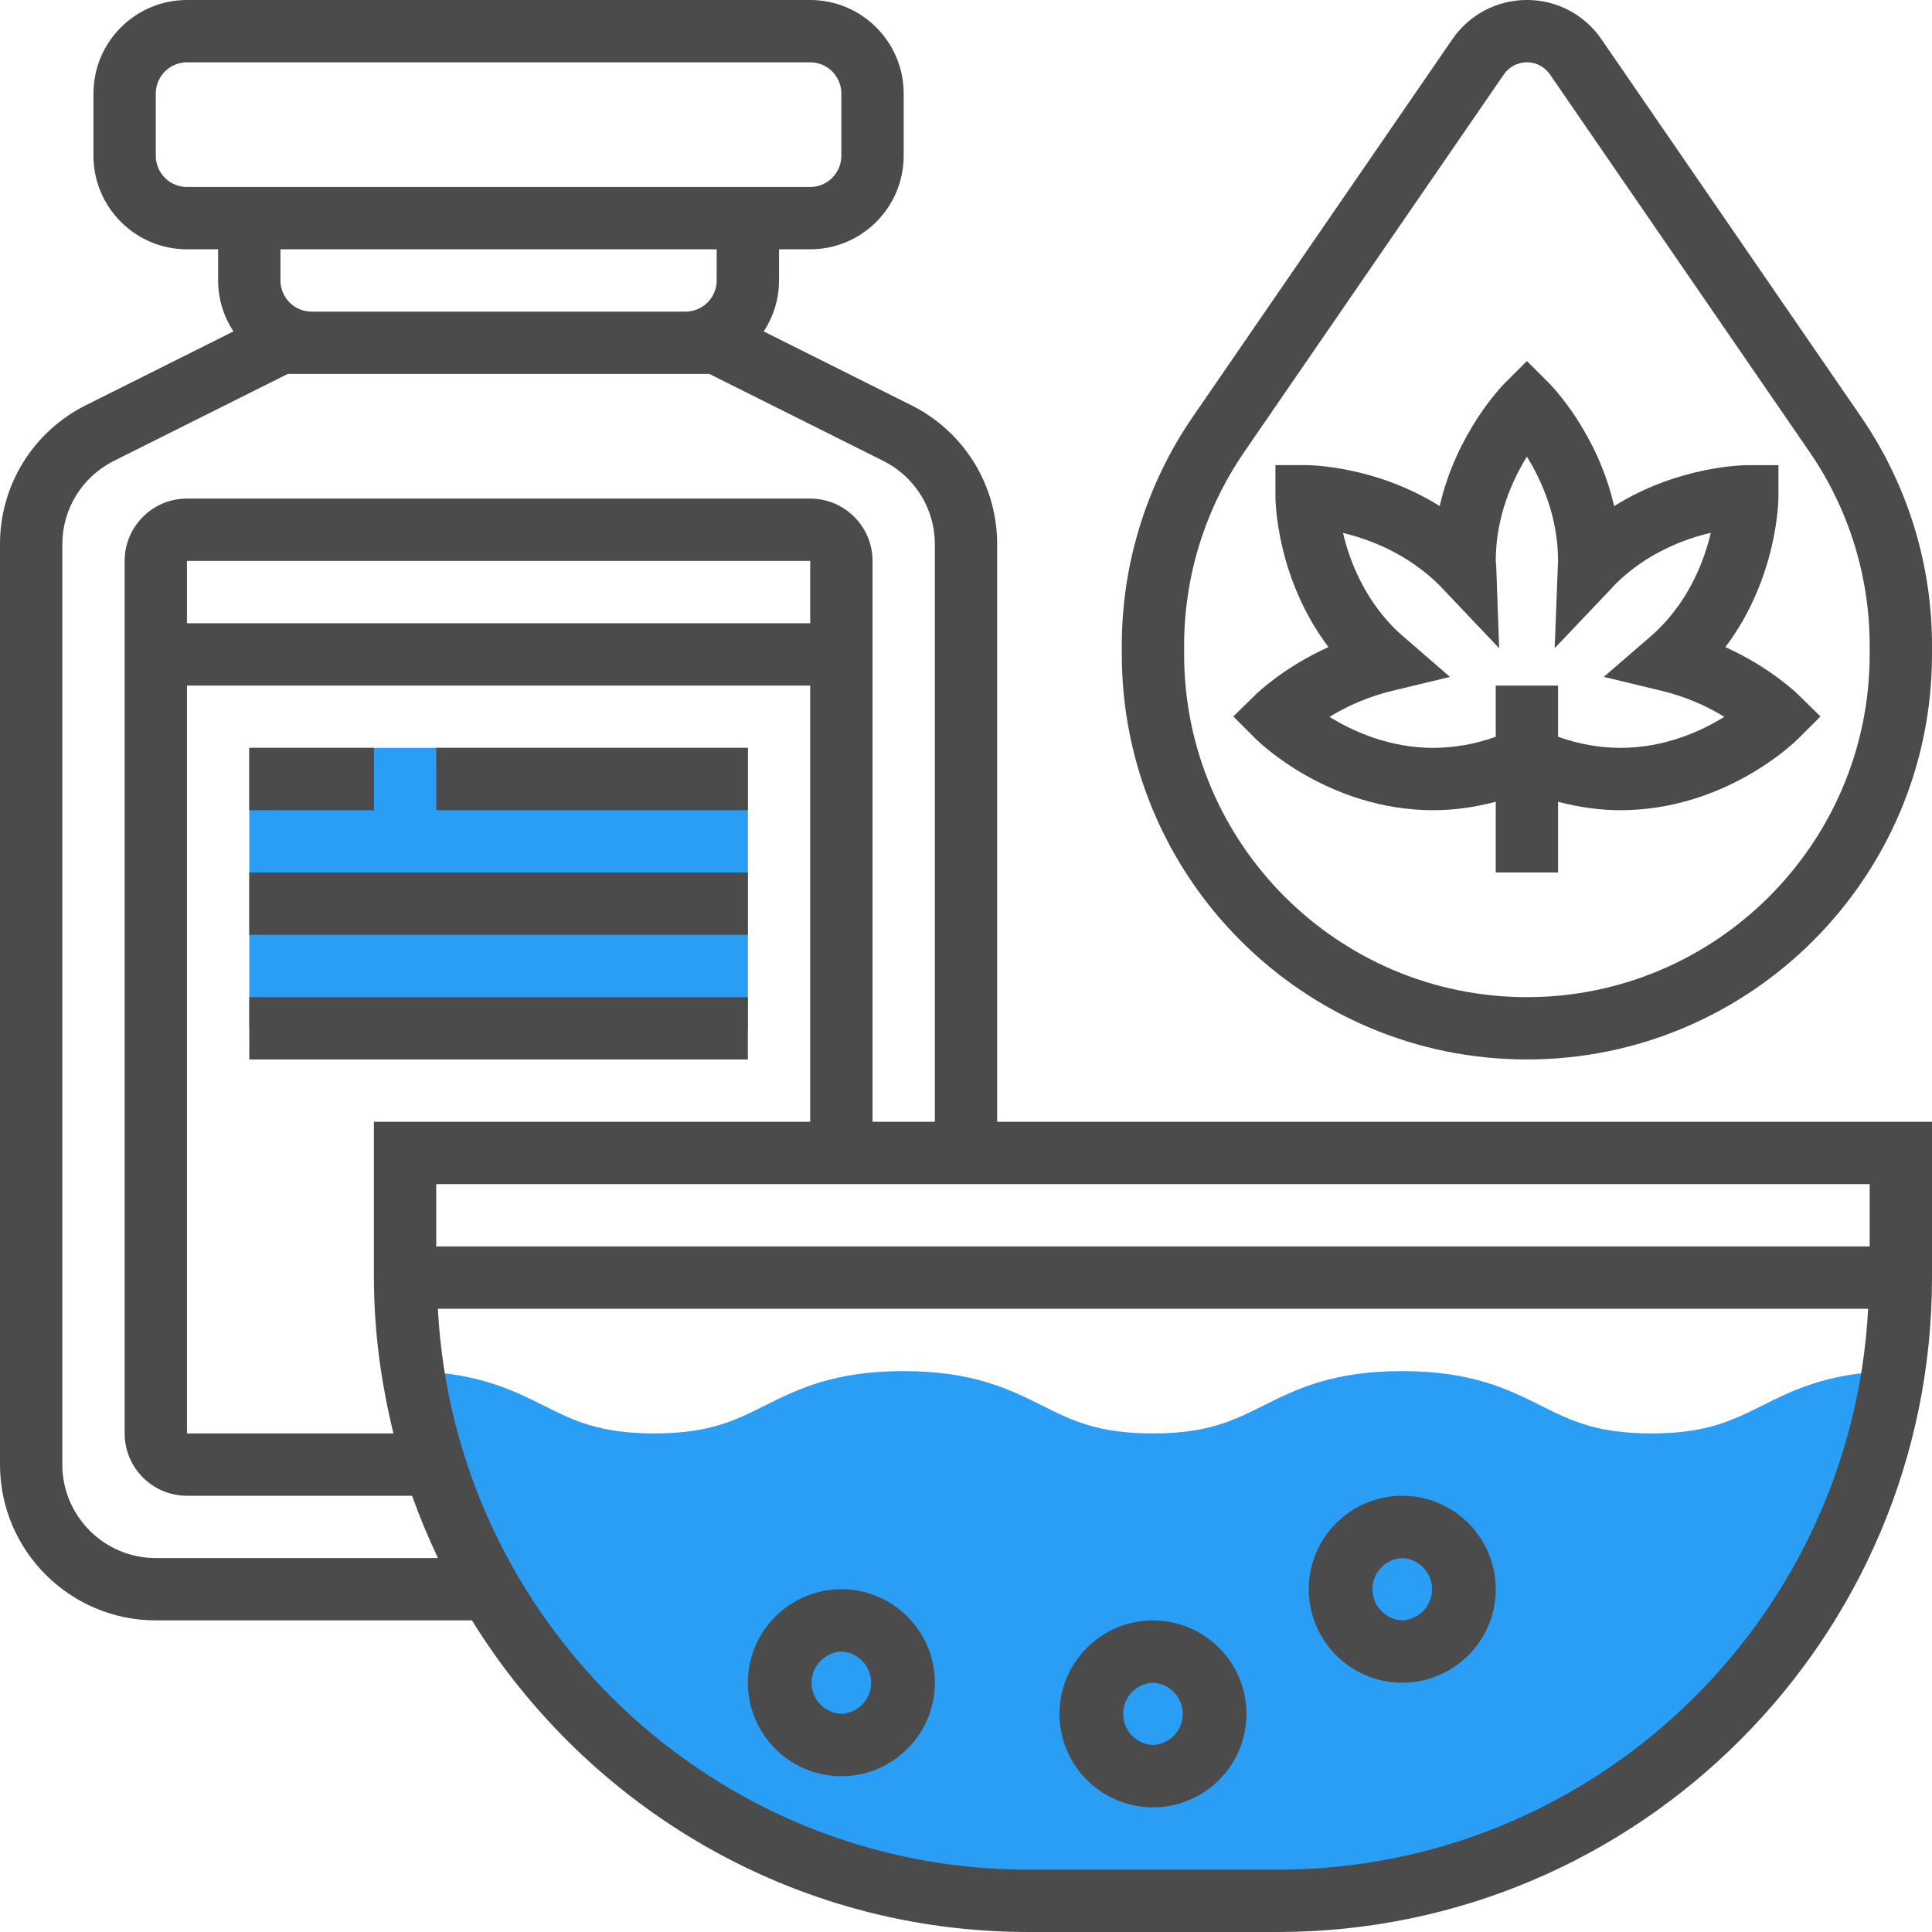
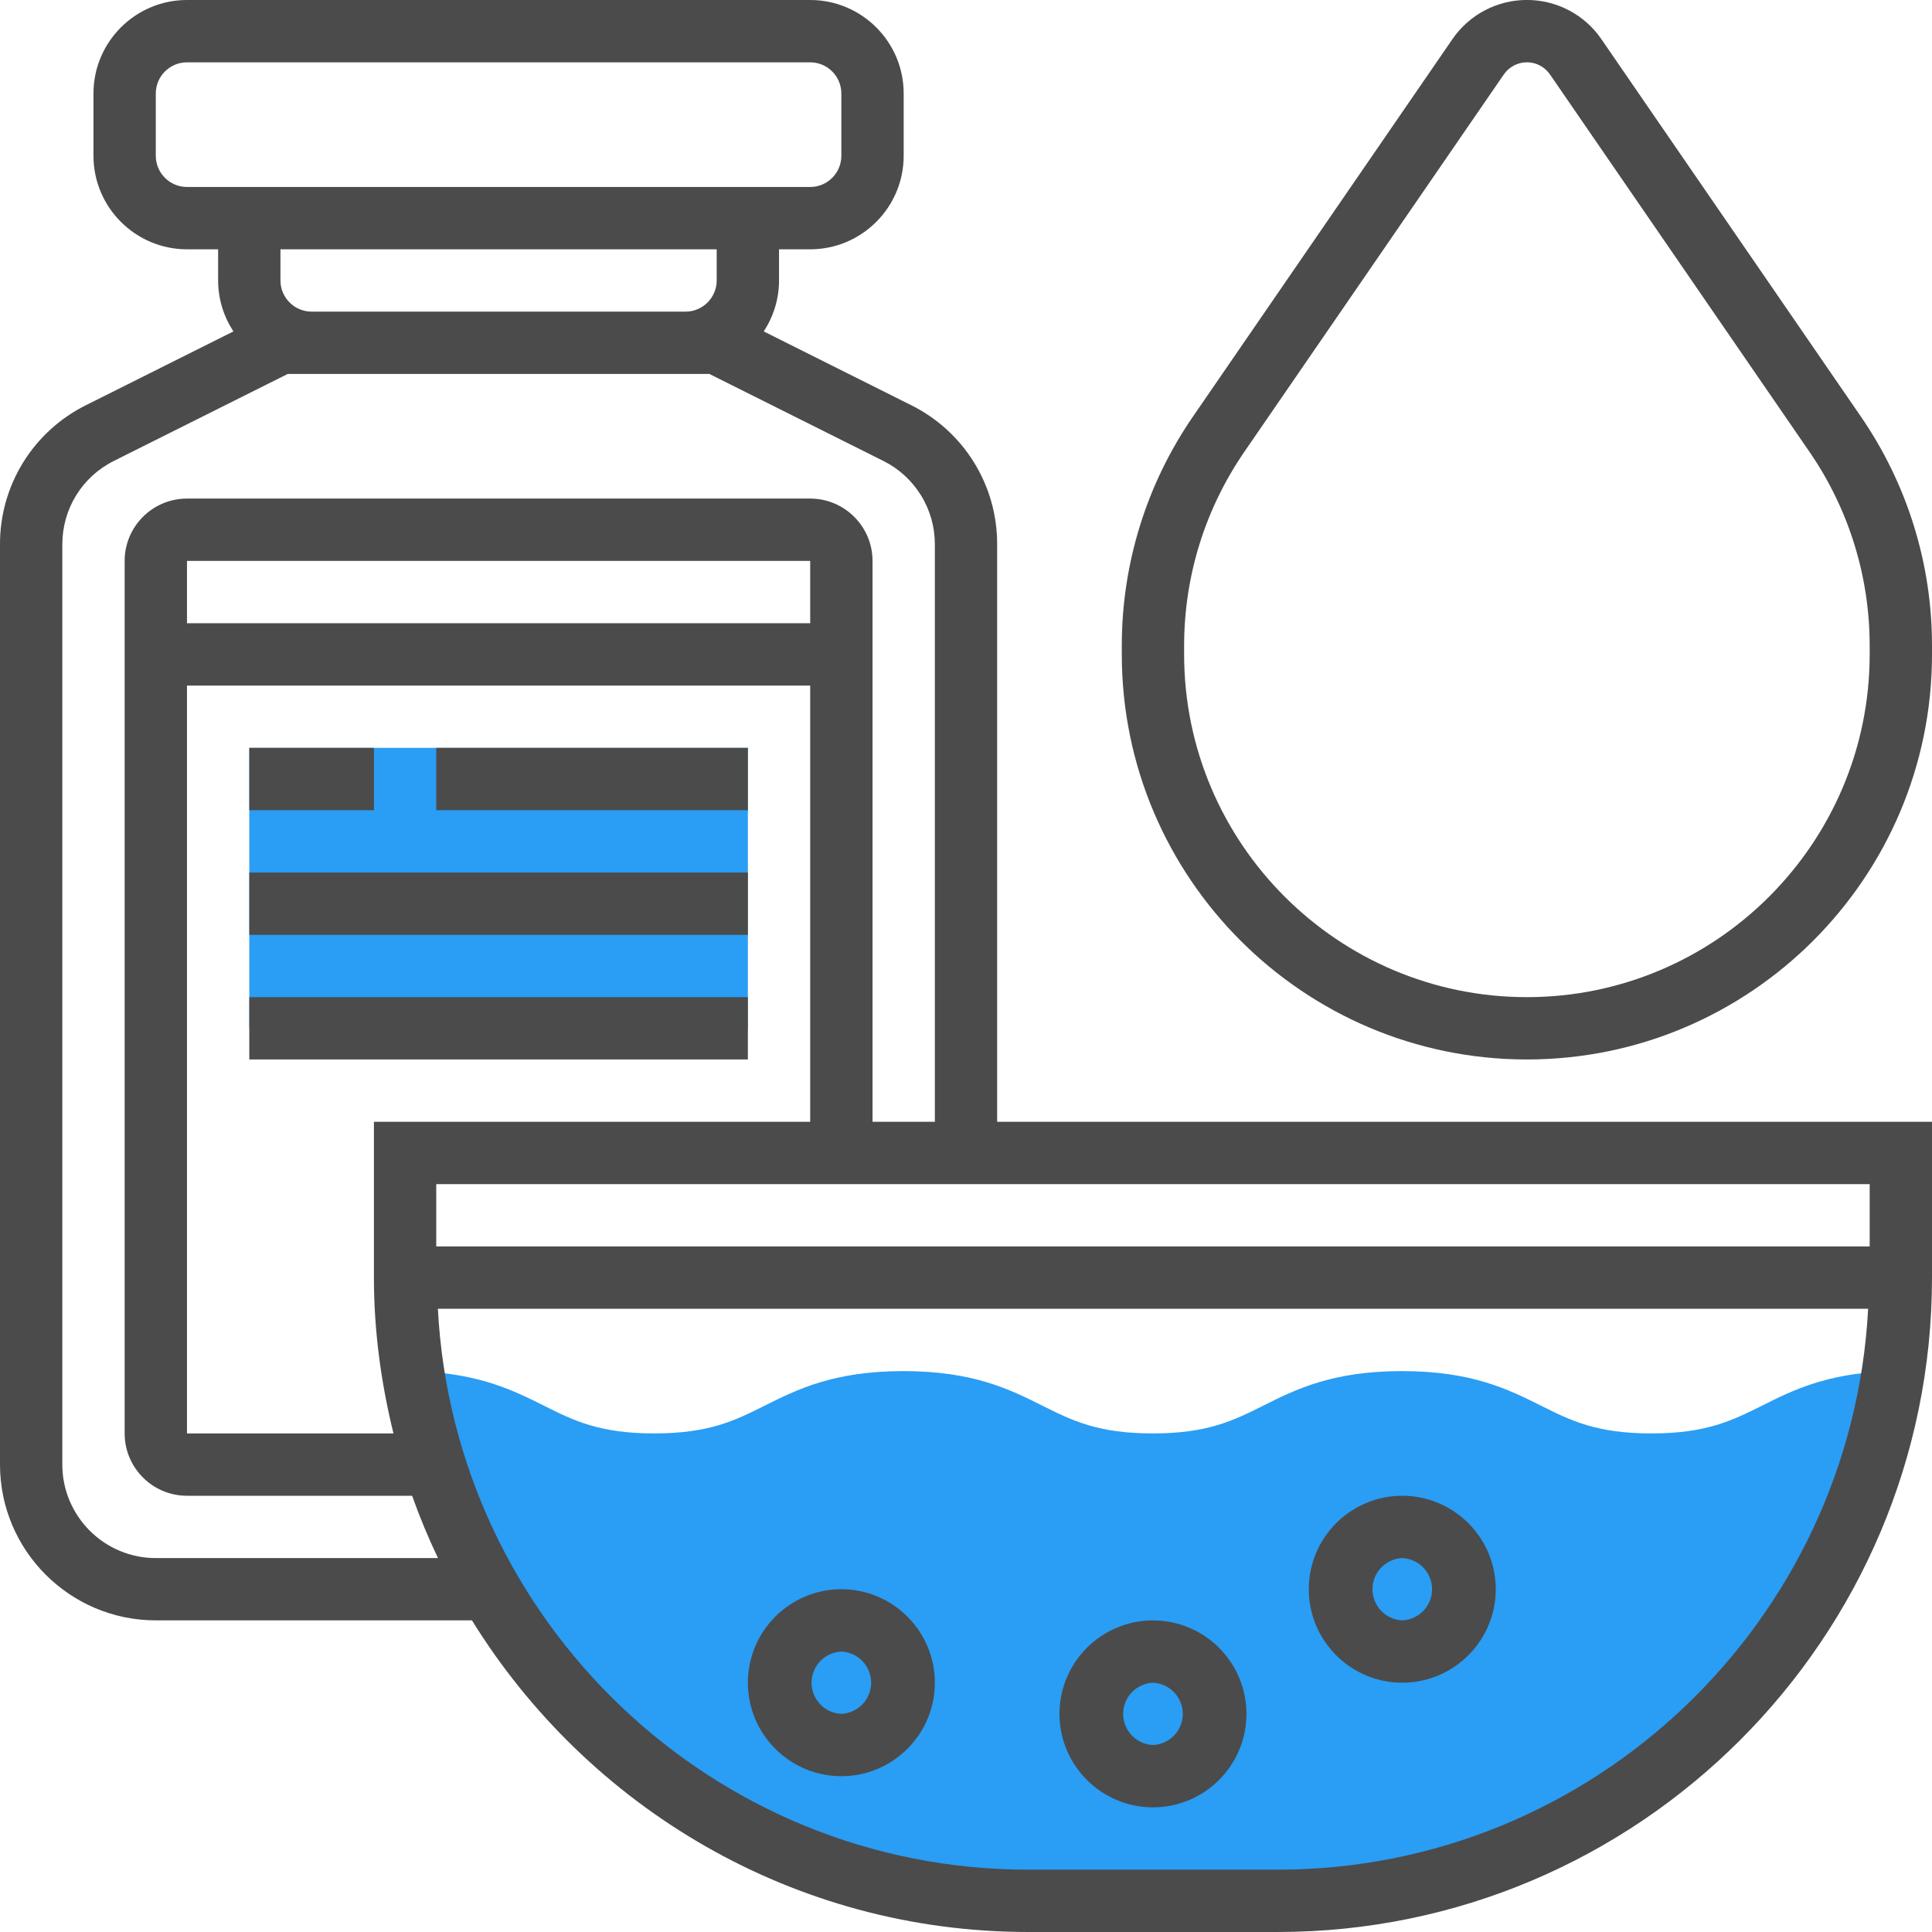
<svg xmlns="http://www.w3.org/2000/svg" width="50" height="50" viewBox="0 0 50 50" fill="none">
  <path d="M48.841 35.49C47.264 35.546 46.383 35.987 45.606 36.376C44.831 36.762 44.162 37.097 42.739 37.097C41.315 37.097 40.647 36.763 39.873 36.375C39.036 35.957 38.088 35.484 36.285 35.484C34.481 35.484 33.535 35.957 32.699 36.375C31.925 36.763 31.256 37.097 29.835 37.097C28.412 37.097 27.744 36.763 26.969 36.375C26.133 35.957 25.186 35.484 23.382 35.484C21.579 35.484 20.632 35.958 19.797 36.375C19.023 36.763 18.354 37.097 16.932 37.097C15.511 37.097 14.843 36.763 14.069 36.375C13.292 35.987 12.411 35.547 10.822 35.489L10.685 35.486C11.856 43.243 18.531 49.194 26.613 49.194H33.065C41.147 49.194 47.821 43.243 48.992 35.488L48.841 35.49ZM6.452 19.355H19.355V26.613H6.452V19.355Z" fill="#2A9DF4" />
-   <path d="M44.653 16.747C46.008 14.95 46.026 12.941 46.026 12.846V12.039H45.219C45.132 12.039 43.439 12.055 41.774 13.098C41.336 11.183 40.148 9.976 40.087 9.914L39.516 9.343L38.946 9.913C38.885 9.975 37.698 11.182 37.259 13.097C35.593 12.054 33.901 12.038 33.815 12.038H33.008V12.845C33.008 12.94 33.025 14.949 34.38 16.746C33.232 17.265 32.539 17.934 32.501 17.971L31.918 18.542L32.494 19.118C32.57 19.194 34.375 20.968 37.097 20.968C37.638 20.968 38.177 20.89 38.71 20.749V22.58H40.323V20.75C40.856 20.89 41.394 20.968 41.935 20.968C44.657 20.968 46.462 19.194 46.538 19.118L47.114 18.542L46.531 17.971C46.493 17.934 45.801 17.265 44.653 16.747ZM41.935 19.355C41.385 19.352 40.84 19.254 40.323 19.067V17.742H38.71V19.067C38.193 19.254 37.647 19.352 37.097 19.355C35.961 19.355 35.02 18.931 34.407 18.553C34.901 18.25 35.438 18.025 36 17.886L37.526 17.519L36.34 16.492C36.255 16.42 36.173 16.345 36.094 16.267C35.289 15.462 34.923 14.493 34.757 13.793C35.463 13.962 36.442 14.336 37.268 15.163L38.798 16.776L38.722 14.649L38.71 14.516C38.71 13.376 39.137 12.431 39.516 11.818C39.895 12.43 40.323 13.374 40.322 14.512L40.235 16.775L41.701 15.232L41.798 15.126C42.604 14.32 43.574 13.955 44.276 13.788C44.11 14.49 43.744 15.46 42.938 16.267C42.858 16.346 42.776 16.42 42.693 16.492L41.506 17.518L43.032 17.885C43.595 18.024 44.132 18.249 44.626 18.552C44.012 18.931 43.071 19.355 41.935 19.355Z" fill="#4B4B4B" />
  <path d="M48.156 10.776L41.444 1.014C41.23 0.701 40.942 0.445 40.606 0.268C40.27 0.091 39.896 -0.001 39.516 -0.001C39.136 -0.001 38.762 0.091 38.426 0.268C38.09 0.445 37.803 0.701 37.588 1.014L30.877 10.776C29.673 12.522 29.03 14.594 29.032 16.715V16.935C29.032 22.716 33.736 27.419 39.516 27.419C45.297 27.419 50 22.716 50 16.935V16.715C50.003 14.594 49.359 12.522 48.156 10.776ZM48.387 16.935C48.387 21.826 44.407 25.806 39.516 25.806C34.625 25.806 30.645 21.826 30.645 16.935V16.715C30.645 14.913 31.185 13.175 32.206 11.689L38.918 1.928C38.984 1.831 39.074 1.751 39.178 1.696C39.282 1.641 39.398 1.612 39.516 1.612C39.634 1.612 39.75 1.641 39.854 1.696C39.959 1.751 40.048 1.831 40.114 1.928L46.826 11.689C47.845 13.167 48.389 14.92 48.387 16.715V16.935Z" fill="#4B4B4B" />
  <path d="M25.806 14.09C25.809 13.341 25.602 12.606 25.208 11.968C24.814 11.331 24.249 10.817 23.577 10.484L19.765 8.577C20.023 8.186 20.161 7.727 20.161 7.258V6.452H20.968C22.302 6.452 23.387 5.366 23.387 4.032V2.419C23.387 1.085 22.302 0 20.968 0H4.839C3.505 0 2.419 1.085 2.419 2.419V4.032C2.419 5.366 3.505 6.452 4.839 6.452H5.645V7.258C5.645 7.745 5.793 8.198 6.041 8.577L2.229 10.484C1.558 10.817 0.993 11.331 0.599 11.968C0.205 12.606 -0.003 13.341 2.38736e-05 14.09V37.903C2.38736e-05 40.127 1.809 41.935 4.032 41.935H12.214C15.201 46.764 20.529 50 26.613 50H33.065C42.403 50 50 42.402 50 33.065V29.032H25.806V14.09ZM4.839 4.839C4.394 4.839 4.032 4.477 4.032 4.032V2.419C4.032 1.975 4.394 1.613 4.839 1.613H20.968C21.412 1.613 21.774 1.975 21.774 2.419V4.032C21.774 4.477 21.412 4.839 20.968 4.839H7.258H4.839ZM18.548 6.452V7.258C18.548 7.702 18.186 8.065 17.742 8.065H8.065C7.62 8.065 7.258 7.702 7.258 7.258V6.452H18.548ZM4.032 40.323C2.698 40.323 1.613 39.237 1.613 37.903V14.09C1.613 13.168 2.125 12.339 2.95 11.927L7.448 9.677H18.358L22.857 11.927C23.259 12.126 23.598 12.435 23.834 12.817C24.071 13.2 24.195 13.641 24.194 14.09V29.032H22.581V14.516C22.581 13.627 21.857 12.903 20.968 12.903H4.839C3.949 12.903 3.226 13.627 3.226 14.516V37.097C3.226 37.986 3.949 38.71 4.839 38.71H10.665C10.861 39.261 11.085 39.798 11.335 40.323H4.032ZM9.677 29.032V33.065C9.677 34.456 9.865 35.802 10.183 37.097H4.839V17.742H20.968V29.032H9.677ZM20.968 16.129H4.839V14.516H20.968V16.129ZM33.065 48.387H26.613C18.436 48.387 11.755 41.944 11.332 33.871H48.347C47.923 41.944 41.241 48.387 33.065 48.387ZM48.387 32.258H11.29V30.645H48.387V32.258Z" fill="#4B4B4B" />
  <path d="M6.452 19.355H9.677V20.968H6.452V19.355ZM11.29 19.355H19.355V20.968H11.29V19.355ZM6.452 22.581H19.355V24.194H6.452V22.581ZM6.452 25.807H19.355V27.419H6.452V25.807ZM21.774 41.129C20.44 41.129 19.355 42.215 19.355 43.548C19.355 44.882 20.44 45.968 21.774 45.968C23.108 45.968 24.194 44.882 24.194 43.548C24.194 42.215 23.108 41.129 21.774 41.129ZM21.774 44.355C21.567 44.346 21.37 44.257 21.227 44.106C21.083 43.956 21.003 43.756 21.003 43.548C21.003 43.341 21.083 43.141 21.227 42.991C21.37 42.84 21.567 42.751 21.774 42.742C21.982 42.751 22.178 42.84 22.322 42.991C22.465 43.141 22.545 43.341 22.545 43.548C22.545 43.756 22.465 43.956 22.322 44.106C22.178 44.257 21.982 44.346 21.774 44.355ZM29.839 41.936C28.505 41.936 27.419 43.021 27.419 44.355C27.419 45.689 28.505 46.774 29.839 46.774C31.173 46.774 32.258 45.689 32.258 44.355C32.258 43.021 31.173 41.936 29.839 41.936ZM29.839 45.161C29.631 45.152 29.435 45.063 29.291 44.913C29.148 44.763 29.067 44.563 29.067 44.355C29.067 44.147 29.148 43.947 29.291 43.797C29.435 43.647 29.631 43.558 29.839 43.548C30.046 43.558 30.242 43.647 30.386 43.797C30.53 43.947 30.61 44.147 30.61 44.355C30.61 44.563 30.53 44.763 30.386 44.913C30.242 45.063 30.046 45.152 29.839 45.161ZM36.29 38.71C34.956 38.71 33.871 39.795 33.871 41.129C33.871 42.463 34.956 43.548 36.29 43.548C37.624 43.548 38.71 42.463 38.71 41.129C38.71 39.795 37.624 38.71 36.29 38.71ZM36.29 41.936C36.083 41.926 35.887 41.837 35.743 41.687C35.599 41.537 35.519 41.337 35.519 41.129C35.519 40.921 35.599 40.721 35.743 40.571C35.887 40.421 36.083 40.332 36.29 40.323C36.498 40.332 36.694 40.421 36.838 40.571C36.981 40.721 37.062 40.921 37.062 41.129C37.062 41.337 36.981 41.537 36.838 41.687C36.694 41.837 36.498 41.926 36.29 41.936Z" fill="#4B4B4B" />
</svg>